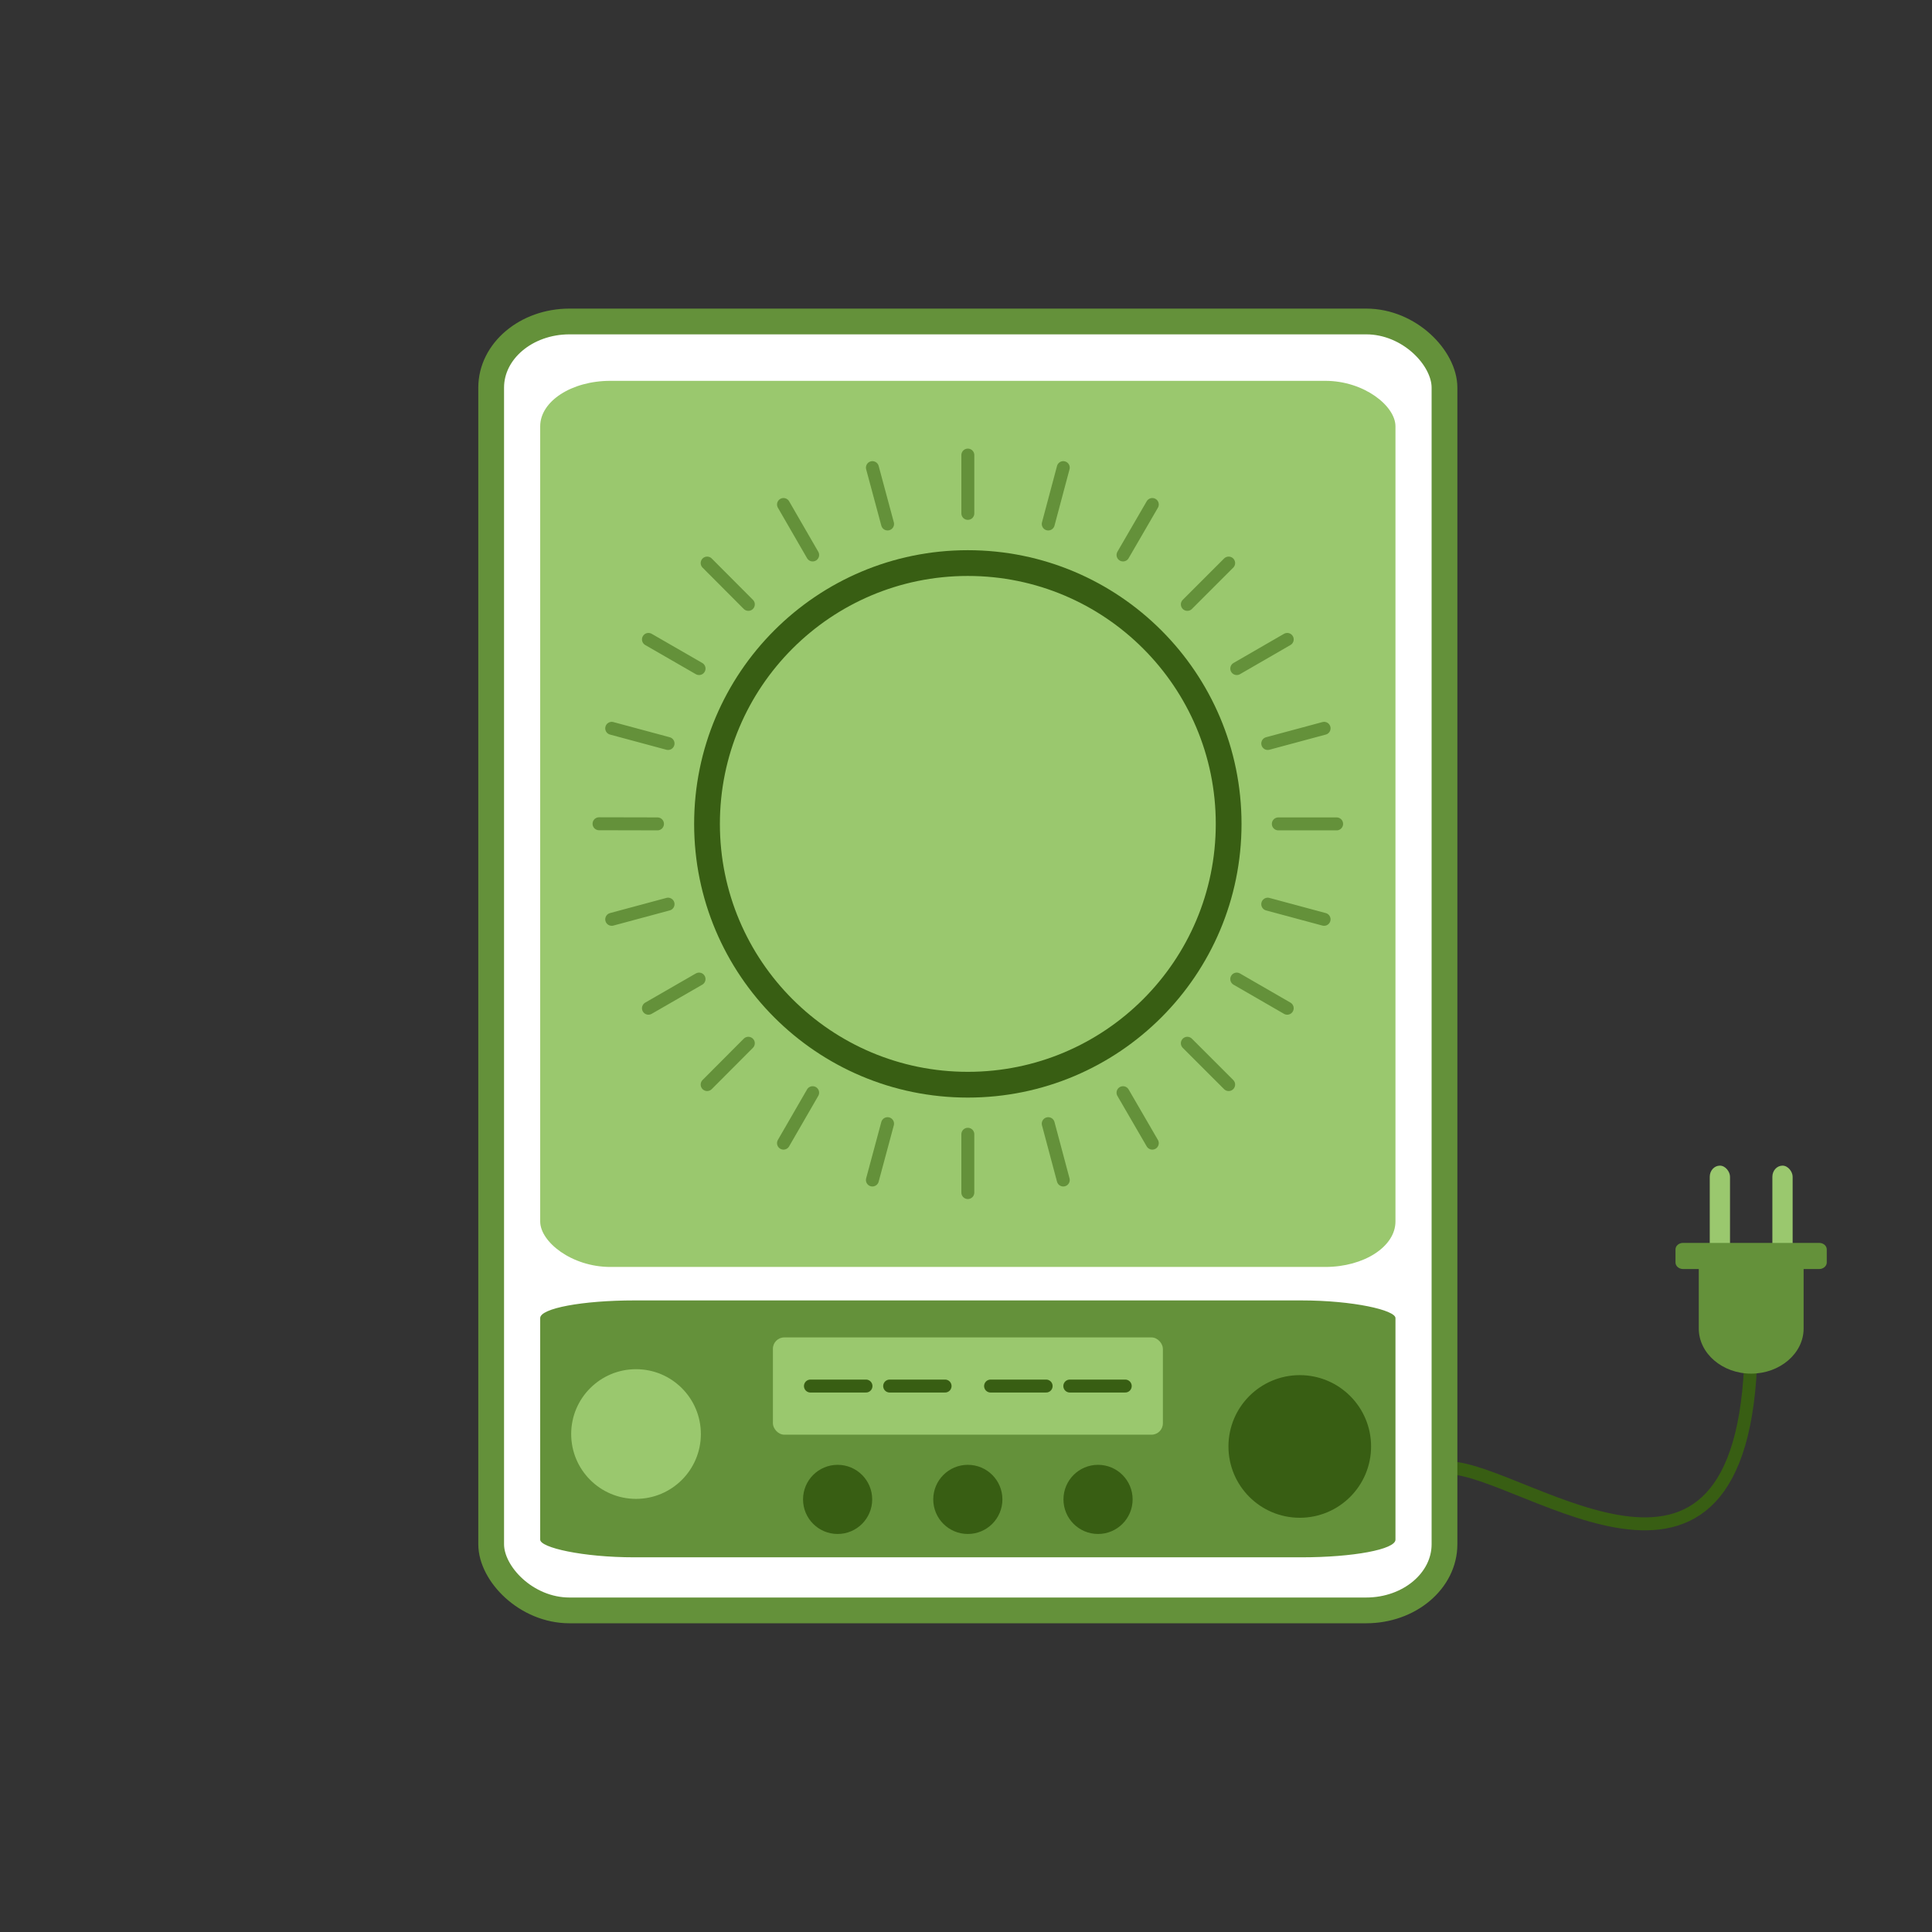
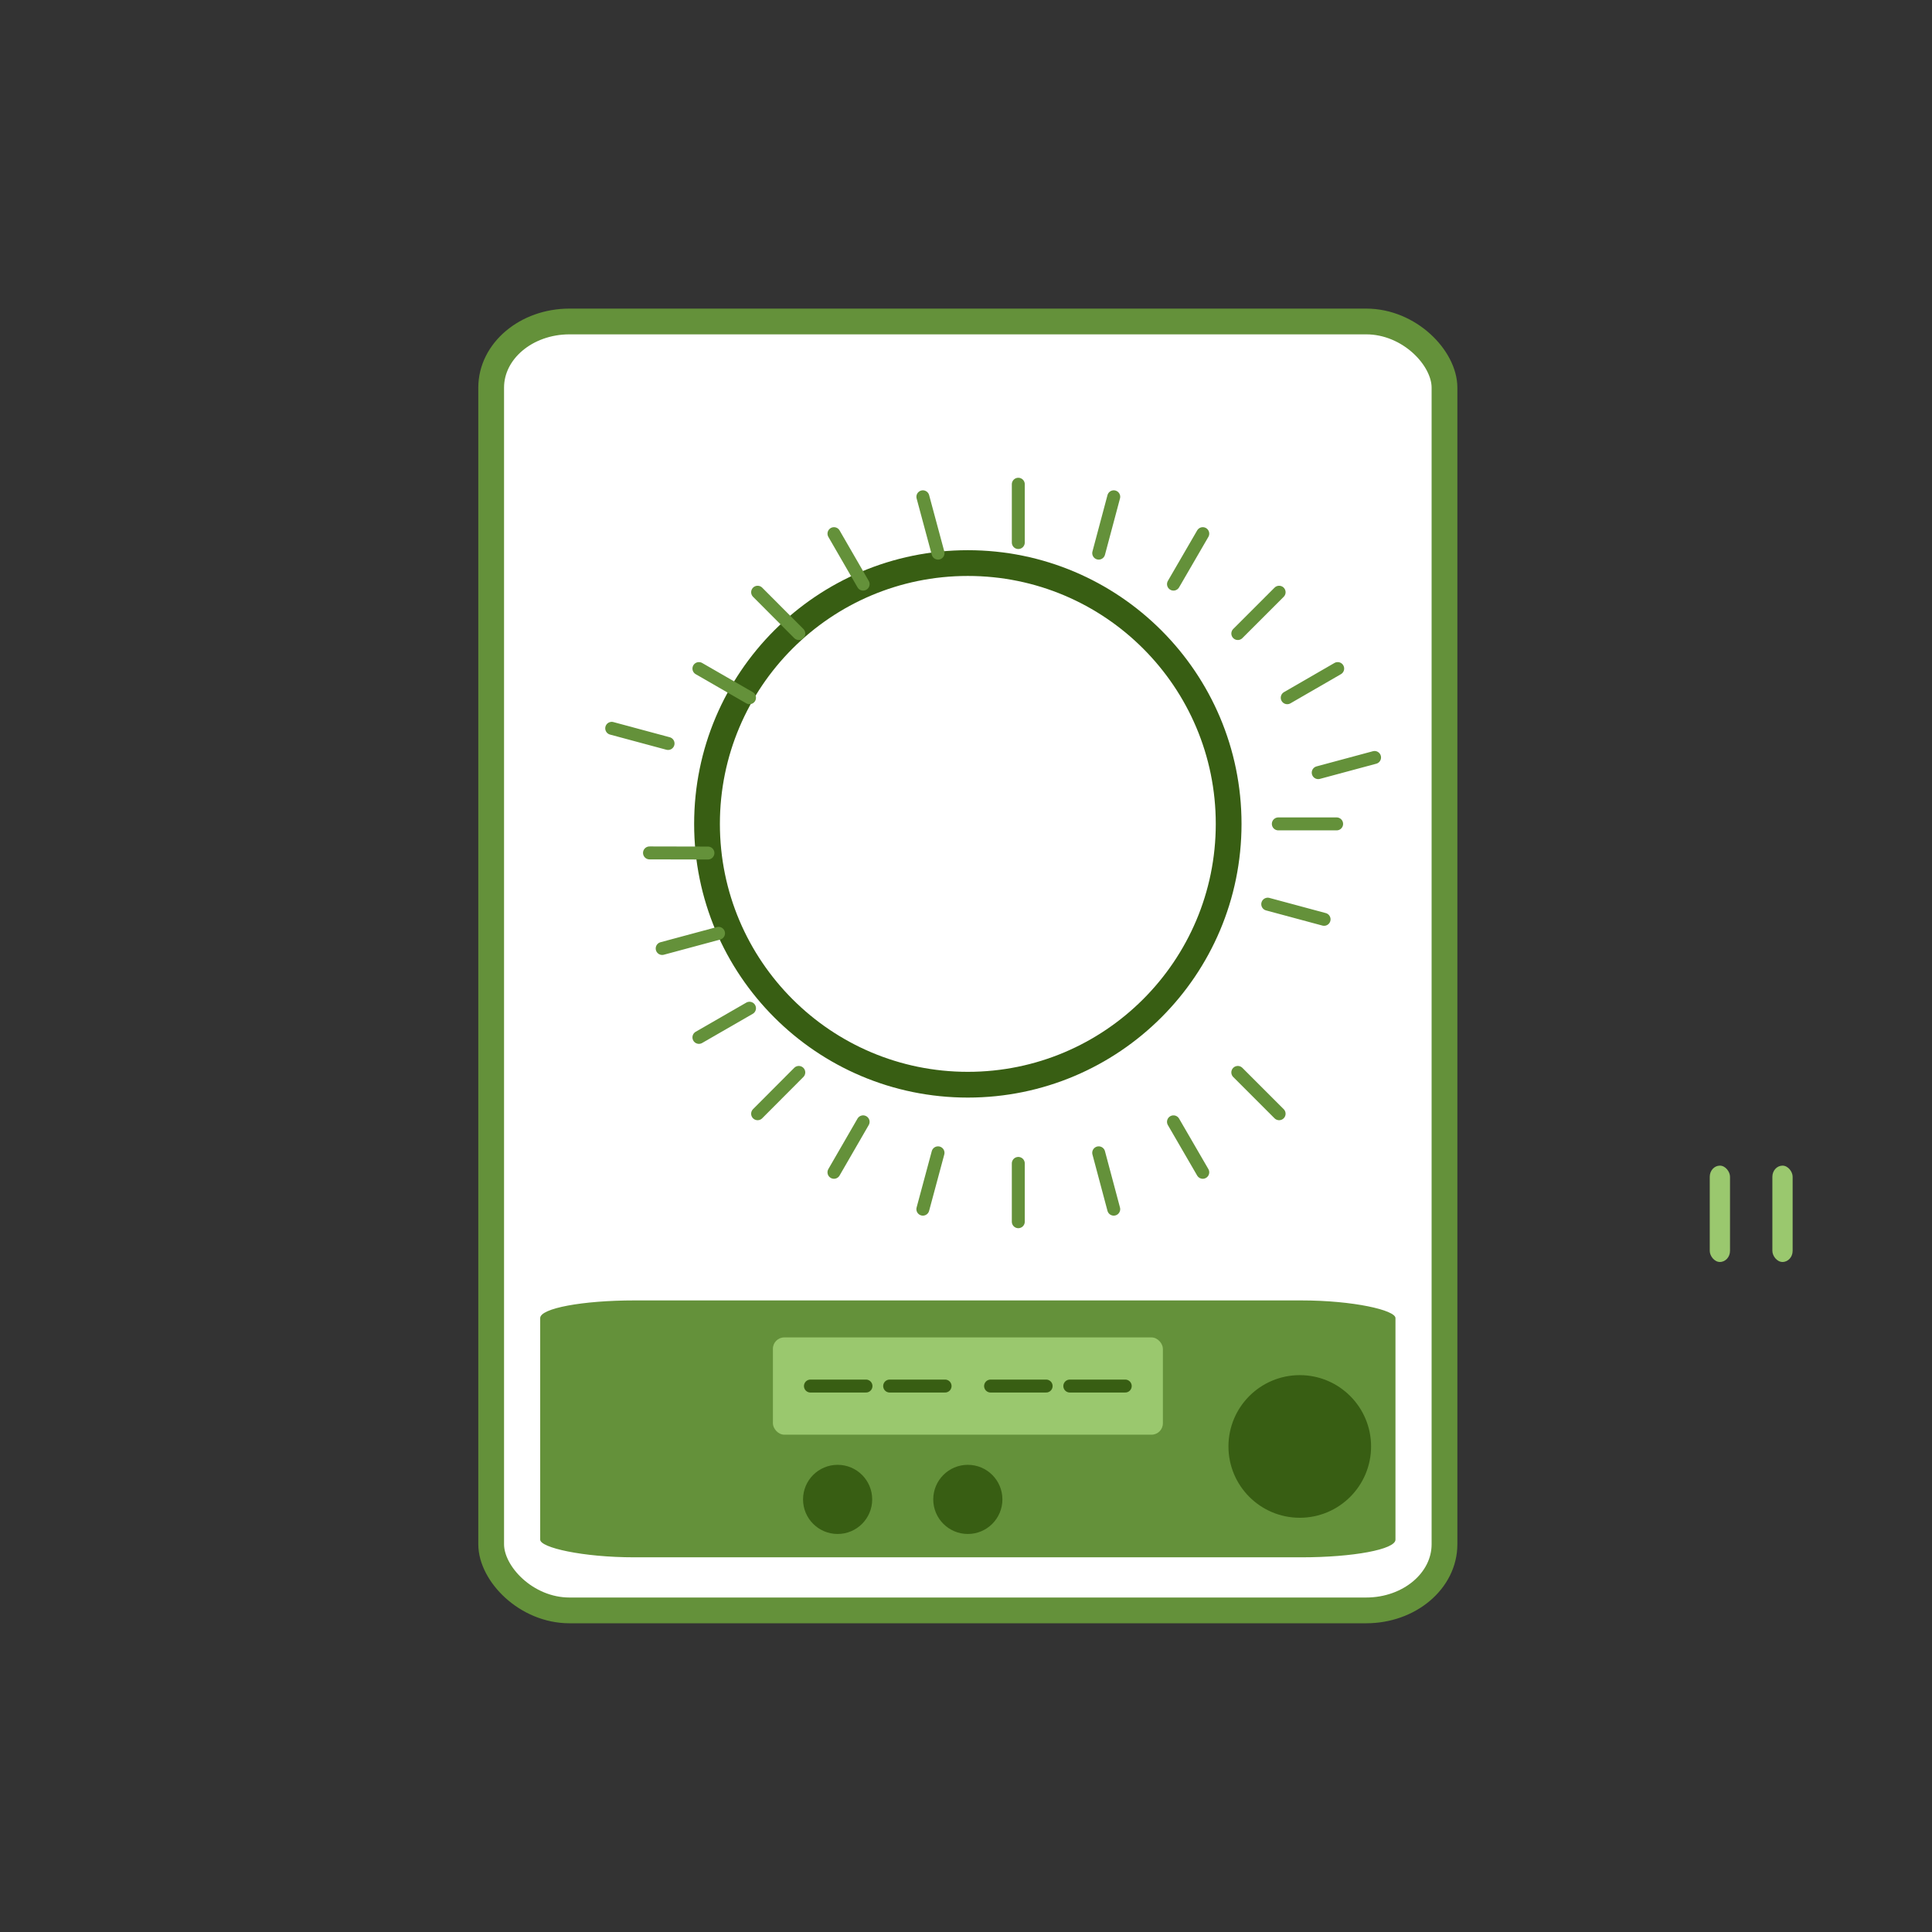
<svg xmlns="http://www.w3.org/2000/svg" xml:space="preserve" width="300px" height="300px" style="shape-rendering:geometricPrecision; text-rendering:geometricPrecision; image-rendering:optimizeQuality; fill-rule:evenodd; clip-rule:evenodd" viewBox="0 0 14.778 14.778">
  <rect x="0" y="0" width="14.778" height="14.778" fill="#333333" stroke="none" />
  <defs>
    <style type="text/css">  .str4 {stroke:#385E13;stroke-width:0.099;stroke-linecap:round;stroke-miterlimit:22.926} .str3 {stroke:#64913A;stroke-width:0.099;stroke-linecap:round;stroke-miterlimit:22.926} .str2 {stroke:#385E13;stroke-width:0.197;stroke-linecap:round;stroke-linejoin:round;stroke-miterlimit:22.926} .str1 {stroke:#64913A;stroke-width:0.197;stroke-linecap:round;stroke-linejoin:round;stroke-miterlimit:22.926} .str0 {stroke:#385E13;stroke-width:0.099;stroke-linecap:round;stroke-linejoin:round;stroke-miterlimit:22.926} .fil0 {fill:none} .fil4 {fill:#385E13} .fil2 {fill:#64913A} .fil1 {fill:#9AC86E} .fil3 {fill:white}  </style>
  </defs>
  <g id="Слой_x0020_1">
    <g id="_2243483169184">
      <rect class="fil0" width="14.778" height="14.778" />
      <g>
        <g>
-           <path class="fil0 str0" d="M9.449 11.84c0.83,0 1.077,-0.63 1.636,-0.613 0.593,0.019 2.31,1.439 2.31,-0.994" />
          <g>
            <rect class="fil1" x="13.078" y="8.916" width="0.155" height="0.737" rx="0.078" ry="0.085" />
            <rect class="fil1" x="13.557" y="8.916" width="0.155" height="0.737" rx="0.078" ry="0.085" />
-             <path class="fil2" d="M13.796 9.707l0 0.455c0,0.19 -0.181,0.345 -0.401,0.345l0 0c-0.221,0 -0.401,-0.155 -0.401,-0.345l0 -0.455 -0.12 0c-0.032,0 -0.058,-0.023 -0.058,-0.05l0 -0.1c0,-0.028 0.026,-0.05 0.058,-0.05l1.041 0c0.032,0 0.058,0.022 0.058,0.05l0 0.1c0,0.027 -0.026,0.05 -0.058,0.05l-0.119 0z" />
          </g>
        </g>
        <rect class="fil3 str1" x="3.757" y="2.459" width="7.292" height="9.859" rx="0.599" ry="0.506" />
-         <rect class="fil1" x="4.132" y="2.913" width="6.542" height="6.778" rx="0.537" ry="0.348" />
        <circle class="fil0 str2" cx="7.403" cy="6.302" r="1.995" />
        <rect class="fil2" x="4.132" y="9.947" width="6.542" height="1.965" rx="0.721" ry="0.135" />
        <circle class="fil4 str0" cx="9.942" cy="11.064" r="0.496" />
-         <circle class="fil1" cx="4.865" cy="10.969" r="0.496" />
        <g>
          <circle class="fil4 str0" cx="6.407" cy="11.469" r="0.215" />
          <circle class="fil4 str0" cx="7.403" cy="11.469" r="0.215" />
-           <circle class="fil4 str0" cx="8.399" cy="11.469" r="0.215" />
        </g>
-         <path class="fil0 str3" d="M4.679 5.571l0.431 0.116m5.114 0.615l-0.446 0m0.35 0.73l-0.431 -0.116m0.149 0.796l-0.386 -0.223m-0.062 0.807l-0.316 -0.316m-0.268 0.764l-0.224 -0.386m-0.457 0.668l-0.115 -0.431m-0.615 0.527l0 -0.446m-0.73 0.35l0.116 -0.431m-0.796 0.149l0.223 -0.386m-0.807 -0.062l0.315 -0.316m-0.764 -0.268l0.387 -0.223m-0.668 -0.457l0.431 -0.116m-0.528 -0.615l0.447 0.001m2.374 -2.821l0 0.446m0.73 -0.35l-0.115 0.431m0.796 -0.149l-0.224 0.386m0.808 0.062l-0.316 0.316m0.764 0.268l-0.386 0.223m-4.5 -0.223l0.387 0.223m0.062 -0.807l0.315 0.316m0.269 -0.764l0.223 0.386m0.457 -0.668l0.116 0.431m3.339 1.563l-0.431 0.116" />
+         <path class="fil0 str3" d="M4.679 5.571l0.431 0.116m5.114 0.615l-0.446 0m0.35 0.73l-0.431 -0.116m0.149 0.796m-0.062 0.807l-0.316 -0.316m-0.268 0.764l-0.224 -0.386m-0.457 0.668l-0.115 -0.431m-0.615 0.527l0 -0.446m-0.73 0.35l0.116 -0.431m-0.796 0.149l0.223 -0.386m-0.807 -0.062l0.315 -0.316m-0.764 -0.268l0.387 -0.223m-0.668 -0.457l0.431 -0.116m-0.528 -0.615l0.447 0.001m2.374 -2.821l0 0.446m0.73 -0.35l-0.115 0.431m0.796 -0.149l-0.224 0.386m0.808 0.062l-0.316 0.316m0.764 0.268l-0.386 0.223m-4.5 -0.223l0.387 0.223m0.062 -0.807l0.315 0.316m0.269 -0.764l0.223 0.386m0.457 -0.668l0.116 0.431m3.339 1.563l-0.431 0.116" />
        <g>
          <rect class="fil1" x="5.912" y="10.23" width="2.983" height="0.744" rx="0.087" ry="0.087" />
          <line class="fil0 str4" x1="6.624" y1="10.602" x2="6.199" y2="10.602" />
          <line class="fil0 str4" x1="7.229" y1="10.602" x2="6.805" y2="10.602" />
          <line class="fil0 str4" x1="8.002" y1="10.602" x2="7.577" y2="10.602" />
          <line class="fil0 str4" x1="8.607" y1="10.602" x2="8.183" y2="10.602" />
        </g>
      </g>
    </g>
  </g>
</svg>